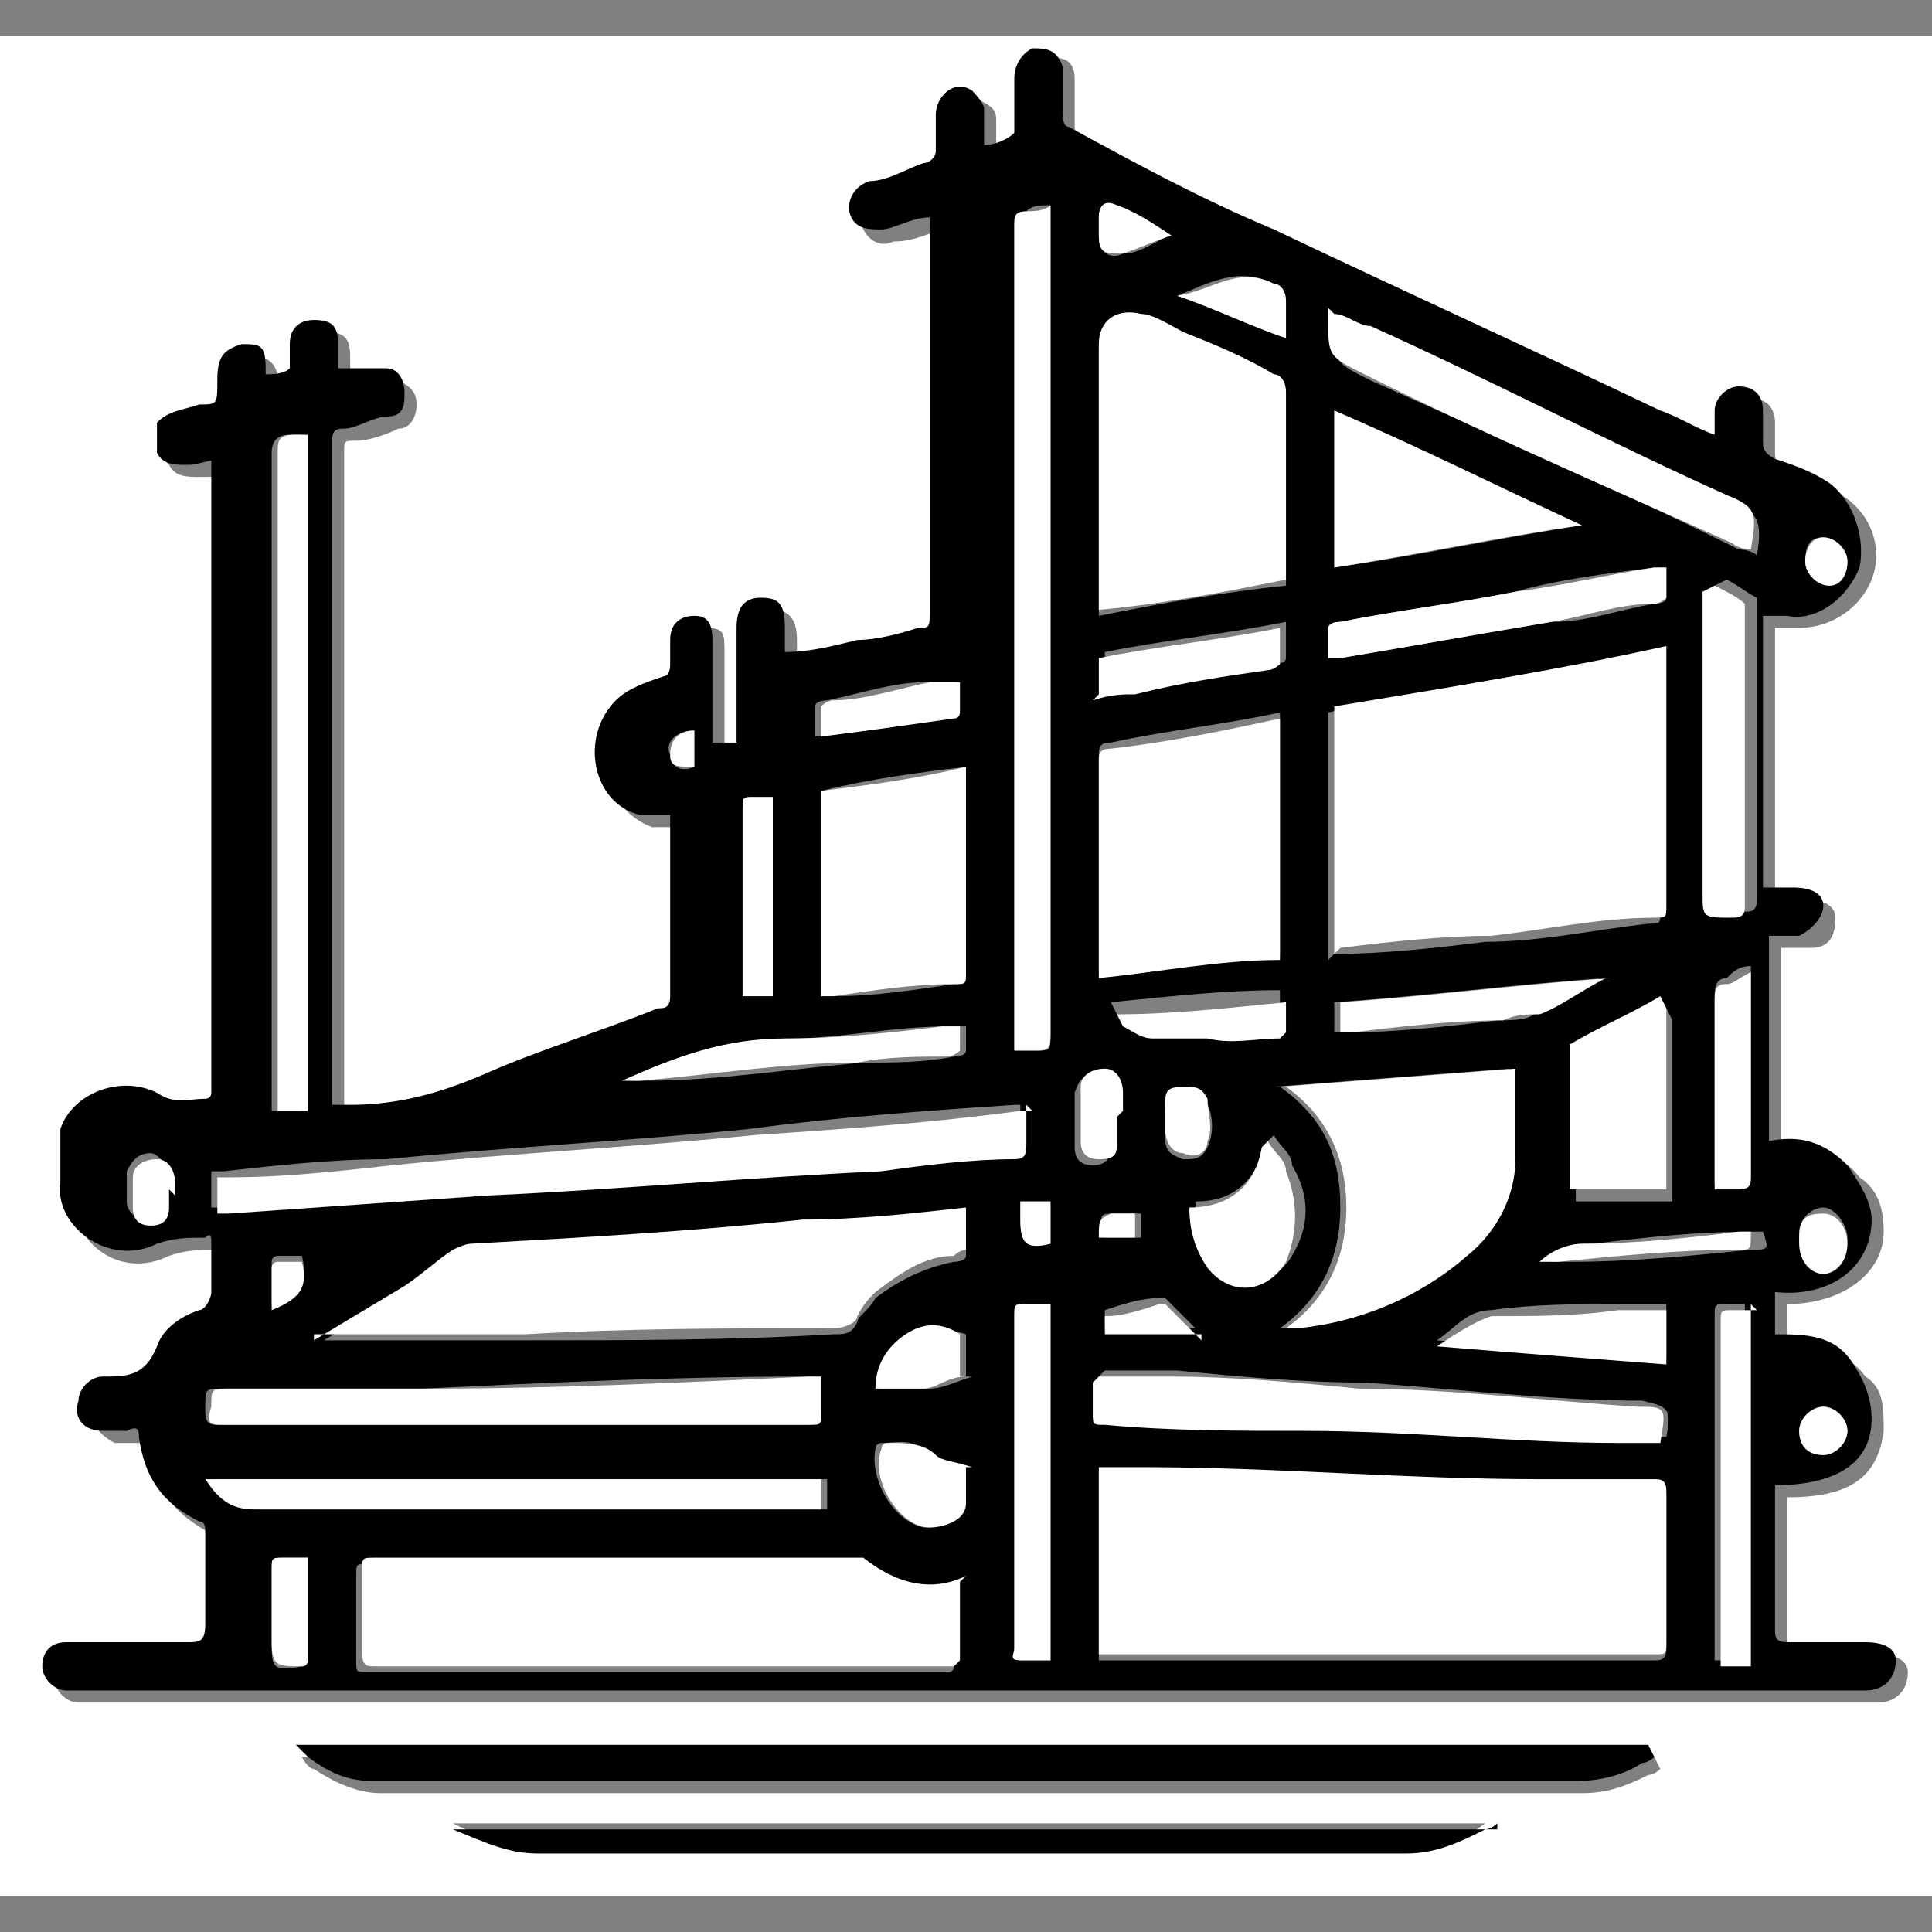
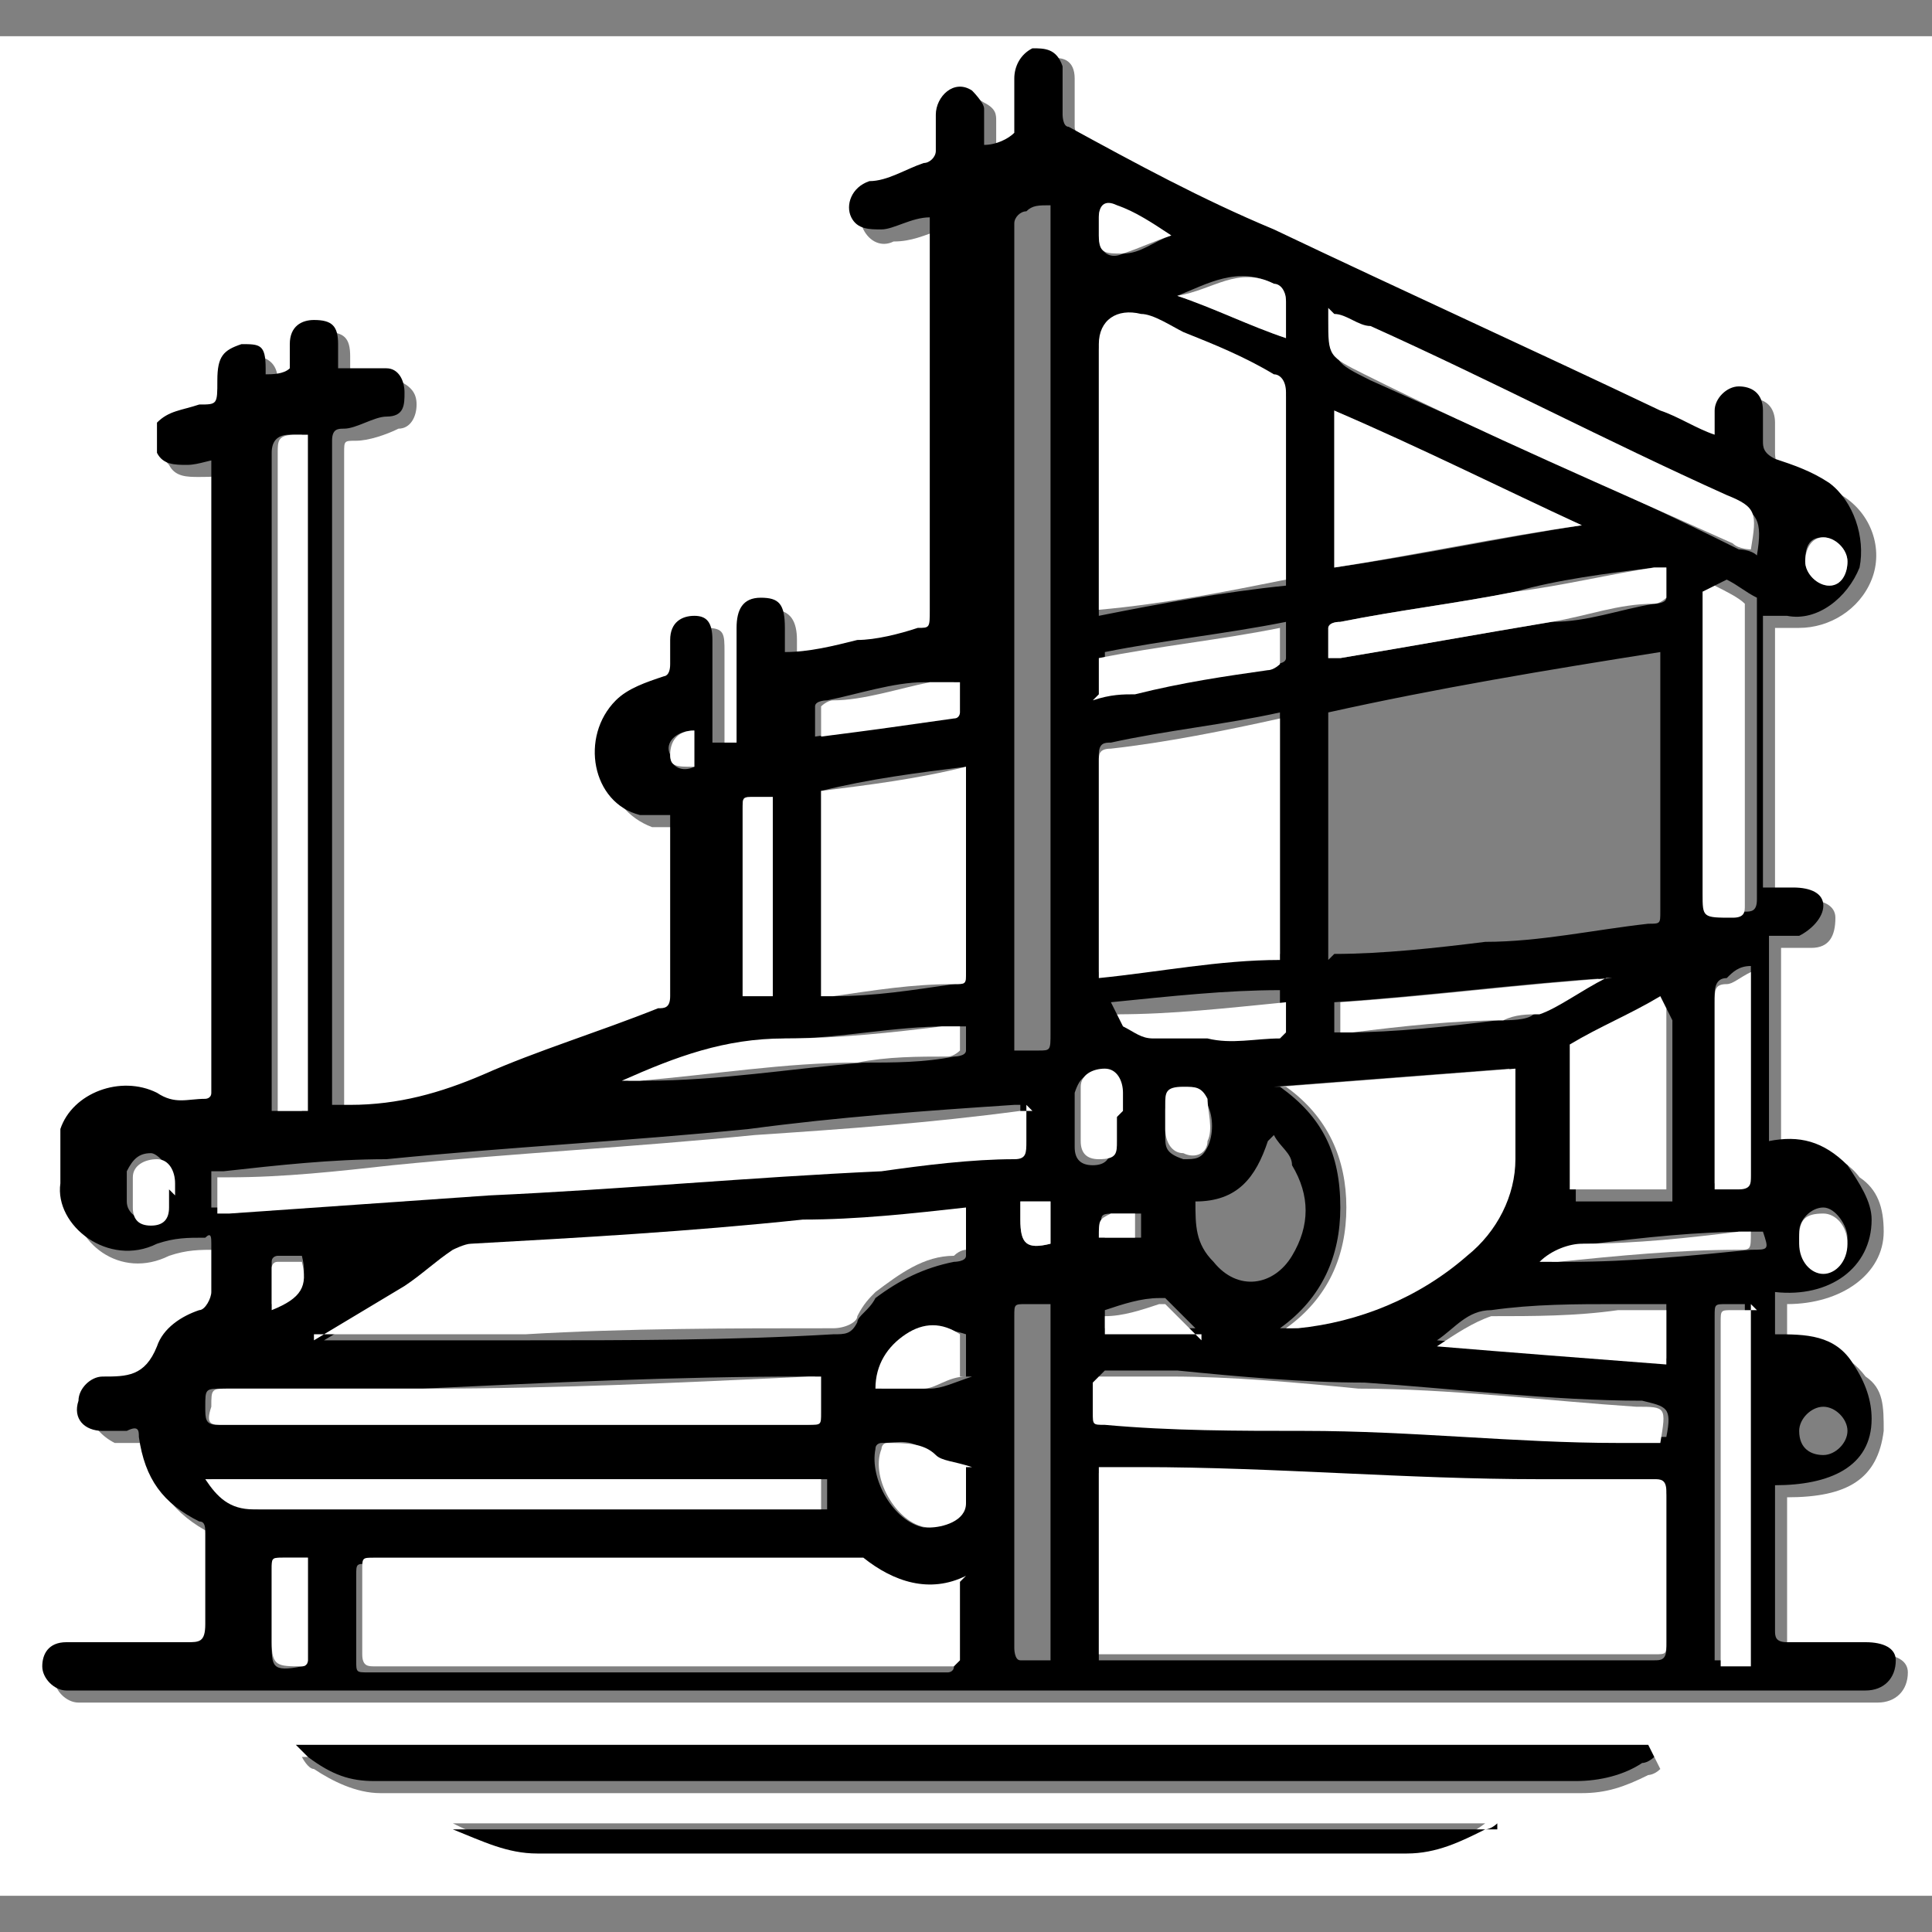
<svg xmlns="http://www.w3.org/2000/svg" id="Layer_1" data-name="Layer 1" version="1.1" viewBox="0 0 32 32">
  <rect x="0" y="0" width="32" height="32" fill="#808080" stroke="none" />
  <defs>
    <style>
      .cls-1 {
        fill: #000;
      }

      .cls-1, .cls-2 {
        stroke-width: 0px;
      }

      .cls-2 {
        fill: #fff;
      }
    </style>
  </defs>
  <path class="cls-2" d="M32.2,31.4H0V.6c10.7,0,21.4,0,32.1,0v30.8ZM3.7,7.6c0,0,0,.2,0,.2,0,3.4,0,6.9,0,10.3,0,0,0,.2,0,.2,0,0,0,.1-.1.1-.3,0-.5,0-.8-.1-.6-.4-1.4,0-1.6.6,0,.3,0,.6,0,.9,0,.8.8,1.4,1.6,1,.3-.1.5-.1.8-.1.1,0,.1,0,.1.1,0,.3,0,.5,0,.8,0,.1,0,.2-.2.3-.3.1-.6.3-.7.6-.2.4-.4.5-.9.5-.3,0-.4.2-.4.4,0,.2.2.4.4.5.1,0,.3,0,.4,0,.1,0,.2,0,.2.1,0,.6.4,1.1,1,1.4.1,0,.1.1.1.2,0,.5,0,1,0,1.5,0,.2,0,.3-.3.3-.7,0-1.3,0-2,0-.3,0-.4.1-.4.4,0,.2.2.4.4.4,0,0,.1,0,.2,0,8.9,0,17.9,0,26.8,0,.9,0,1.8,0,2.8,0,.3,0,.5-.2.5-.5,0-.2-.2-.3-.5-.3-.4,0-.8,0-1.3,0-.1,0-.2,0-.2-.2,0-.7,0-1.5,0-2.2,0,0,0-.1,0-.2,1,0,1.5-.3,1.6-1.1,0-.4,0-.7-.3-.9-.3-.4-.8-.6-1.3-.5v-.7c.9,0,1.6-.5,1.6-1.2,0-.4-.1-.7-.4-.9-.3-.4-.8-.5-1.3-.4v-3.4c.2,0,.4,0,.5,0,.3,0,.4-.2.4-.5,0-.2-.2-.3-.5-.3-.1,0-.3,0-.5,0v-4.5c.1,0,.3,0,.4,0,.5,0,1-.3,1.2-.8.2-.5,0-1.1-.5-1.4-.3-.2-.6-.3-.9-.4-.1,0-.2-.1-.2-.3,0-.2,0-.3,0-.5,0-.2-.1-.4-.4-.4-.2,0-.4.2-.4.4,0,.1,0,.2,0,.4-.3-.2-.6-.3-.9-.4-2.1-1-4.3-2-6.4-3-1.1-.5-2.2-1.1-3.4-1.7,0,0-.1-.1-.1-.2,0-.3,0-.5,0-.8,0-.3-.2-.4-.5-.3-.2,0-.3.2-.3.5,0,.2,0,.4,0,.7,0,0,0,.1,0,.2-.2,0-.3.1-.5.2,0-.2,0-.4,0-.6,0-.1,0-.2-.2-.3-.3-.2-.6,0-.6.4,0,.2,0,.4,0,.6,0,.1,0,.2-.2.2-.3,0-.6.2-.9.3-.3.1-.4.4-.3.6.1.2.3.3.5.2.3,0,.5-.1.8-.2,0,.1,0,.2,0,.3,0,1,0,1.9,0,2.9,0,1.1,0,2.2,0,3.3,0,.2,0,.2-.2.3-.3,0-.7.1-1,.2-.4,0-.7.1-1.2.2,0-.2,0-.3,0-.4,0-.3-.1-.5-.4-.5-.3,0-.4.1-.4.5,0,.6,0,1.1,0,1.7,0,0,0,.2,0,.2-.1,0-.3,0-.4,0,0,0,0,0,0-.1,0-.5,0-1.1,0-1.6,0-.3,0-.4-.3-.4-.3,0-.4.1-.4.4,0,.1,0,.3,0,.4,0,0,0,.1-.1.2-.3,0-.6.2-.8.4-.6.6-.4,1.6.4,1.9.2,0,.3,0,.5,0,0,0,0,0,0,.1,0,1,0,1.9,0,2.9,0,.2,0,.2-.2.2-1,.4-1.9.7-2.9,1.1-.7.3-1.4.5-2.2.5-.1,0-.2,0-.3,0,0,0,0-.1,0-.2,0-3.6,0-7.2,0-10.8,0-.2,0-.2.2-.2.2,0,.5-.1.7-.2.2,0,.3-.2.3-.4,0-.2-.1-.3-.3-.4-.1,0-.3,0-.4,0-.1,0-.3,0-.4,0,0-.1,0-.3,0-.4,0-.3-.1-.4-.4-.4-.3,0-.4.2-.4.4,0,.1,0,.2,0,.3,0,0,0,.1,0,.1-.1,0-.3,0-.4.1,0,0,0,0,0,0,0,0,0,0,0-.1,0-.3-.2-.4-.4-.4-.3,0-.4.2-.4.6,0,.3,0,.3-.3.4-.2,0-.5,0-.7.3-.1.2-.2.3,0,.5.1.2.3.2.5.2.2,0,.4,0,.6-.1ZM27.4,29.1s0,0,0,0H5c0,0,.1.2.2.2.3.2.7.4,1.1.4,6.6,0,13.3,0,19.9,0,.4,0,.7-.1,1.1-.3,0,0,.1,0,.2-.1ZM24.8,30.2H7.5s0,0,0,0c0,0,0,0,0,0,.4.2.9.4,1.4.4,4.8,0,9.6,0,14.4,0,.5,0,.9-.1,1.3-.4,0,0,0,0,.2-.1Z" />
  <path class="cls-1" d="M3.7,7.6c-.2,0-.4.1-.6.1-.2,0-.4,0-.5-.2,0-.2,0-.4,0-.5.2-.2.4-.2.7-.3.3,0,.3,0,.3-.4,0-.4.1-.5.4-.6.3,0,.4,0,.4.4,0,0,0,0,0,.1,0,0,0,0,0,0,.1,0,.3,0,.4-.1,0,0,0,0,0-.1,0-.1,0-.2,0-.3,0-.3.2-.4.4-.4.3,0,.4.1.4.4,0,.1,0,.2,0,.4.2,0,.3,0,.4,0,.1,0,.3,0,.4,0,.2,0,.3.2.3.4,0,.2,0,.4-.3.4-.2,0-.5.2-.7.2-.1,0-.2,0-.2.2,0,3.6,0,7.2,0,10.8,0,0,0,0,0,.2.1,0,.2,0,.3,0,.8,0,1.5-.2,2.2-.5.9-.4,1.9-.7,2.9-1.1.1,0,.2,0,.2-.2,0-1,0-1.9,0-2.9,0,0,0,0,0-.1-.2,0-.4,0-.5,0-.8-.2-1-1.3-.4-1.9.2-.2.5-.3.8-.4,0,0,.1,0,.1-.2,0-.1,0-.3,0-.4,0-.3.2-.4.4-.4.2,0,.3.1.3.4,0,.5,0,1.1,0,1.6,0,0,0,0,0,.1.1,0,.3,0,.4,0,0,0,0-.1,0-.2,0-.6,0-1.1,0-1.7,0-.3.1-.5.4-.5.3,0,.4.1.4.5,0,.1,0,.3,0,.4.4,0,.8-.1,1.2-.2.3,0,.7-.1,1-.2.2,0,.2,0,.2-.3,0-1.1,0-2.2,0-3.3,0-1,0-1.9,0-2.9,0,0,0-.2,0-.3-.3,0-.6.2-.8.2-.2,0-.4,0-.5-.2-.1-.2,0-.5.3-.6.3,0,.6-.2.9-.3.1,0,.2-.1.2-.2,0-.2,0-.4,0-.6,0-.3.3-.6.6-.4,0,0,.2.2.2.3,0,.2,0,.4,0,.6.2,0,.4-.1.5-.2,0,0,0-.1,0-.2,0-.2,0-.4,0-.7,0-.2.1-.4.3-.5.2,0,.4,0,.5.3,0,.3,0,.5,0,.8,0,0,0,.2.1.2,1.1.6,2.2,1.2,3.4,1.7,2.1,1,4.3,2,6.4,3,.3.1.6.3.9.4,0-.2,0-.3,0-.4,0-.2.2-.4.4-.4.2,0,.4.1.4.4,0,.2,0,.3,0,.5,0,.1,0,.2.2.3.3.1.6.2.9.4.4.3.6.9.5,1.4-.2.5-.7.9-1.2.8-.1,0-.2,0-.4,0v4.5c.2,0,.3,0,.5,0,.3,0,.5.1.5.3,0,.2-.2.4-.4.5-.2,0-.4,0-.5,0v3.4c.5-.1.9,0,1.3.4.2.3.4.6.4.9,0,.8-.7,1.3-1.6,1.2v.7c.5,0,1,0,1.3.5.2.3.3.6.3.9,0,.8-.7,1.1-1.6,1.1,0,0,0,.1,0,.2,0,.7,0,1.5,0,2.2,0,.1,0,.2.2.2.4,0,.8,0,1.3,0,.3,0,.5.1.5.3,0,.3-.2.5-.5.5-.9,0-1.8,0-2.8,0-8.9,0-17.9,0-26.8,0,0,0-.1,0-.2,0-.2,0-.4-.2-.4-.4,0-.2.1-.4.4-.4.7,0,1.3,0,2,0,.2,0,.3,0,.3-.3,0-.5,0-1,0-1.5,0-.1,0-.2-.1-.2-.6-.3-.9-.7-1-1.4,0-.1,0-.2-.2-.1-.1,0-.3,0-.4,0-.3,0-.5-.2-.4-.5,0-.2.2-.4.4-.4.4,0,.7,0,.9-.5.1-.3.4-.5.7-.6.1,0,.2-.2.2-.3,0-.3,0-.5,0-.8,0-.1,0-.2-.1-.1-.3,0-.5,0-.8.1-.8.4-1.7-.3-1.6-1,0-.3,0-.6,0-.9.2-.6,1-.9,1.6-.6.3.2.5.1.8.1,0,0,.1,0,.1-.1,0,0,0-.2,0-.2,0-3.4,0-6.9,0-10.3,0,0,0-.1,0-.2ZM18.2,27.5c0,0,.1,0,.2,0,3,0,6,0,9,0,.1,0,.2,0,.2-.2,0-.8,0-1.7,0-2.5,0-.1,0-.2-.2-.2-.6,0-1.2,0-1.9,0-2.2,0-4.4-.2-6.6-.2-.2,0-.5,0-.7,0v3.2ZM22.1,15.8s0,0,0,0c.8,0,1.7-.1,2.5-.2.9,0,1.8-.2,2.7-.3.2,0,.2,0,.2-.2,0-1.4,0-2.8,0-4.1,0,0,0-.1,0-.2-1.9.3-3.7.6-5.5,1v4.1ZM15.9,26.2c-.7.3-1.2,0-1.7-.3,0,0-.2,0-.3,0-1.3,0-2.6,0-3.9,0-1.3,0-2.6,0-3.9,0-.2,0-.2,0-.2.2,0,.5,0,.9,0,1.4,0,.2,0,.2.2.2.2,0,.3,0,.5,0,3,0,6,0,9,0,0,0,.1,0,.1,0,0,0,.1,0,.1-.1,0-.4,0-.8,0-1.3ZM5.2,22.2c0,0,.1,0,.2,0,1.1,0,2.2,0,3.3,0,1.7,0,3.4,0,5.1-.1.2,0,.3,0,.4-.2,0-.1.2-.2.3-.4.4-.3.8-.5,1.3-.6,0,0,.2,0,.2-.1,0-.2,0-.5,0-.7-.9,0-1.8.1-2.7.2-1.8.1-3.6.2-5.5.4,0,0-.2,0-.3.1-.3.2-.5.4-.8.6-.5.3-1,.6-1.5.9ZM21.3,9.6c0,0,0-.1,0-.2,0-.9,0-1.9,0-2.8,0-.1,0-.2-.2-.3-.5-.2-1-.4-1.5-.7-.2-.1-.5-.2-.7-.3-.4-.2-.7,0-.7.5,0,1.4,0,2.7,0,4.1,0,0,0,.1,0,.3,1-.2,2.1-.4,3.1-.5ZM21.2,15.9v-4.1s0,0,0,0c-.9.2-1.9.3-2.8.5-.1,0-.2,0-.2.2,0,1.1,0,2.3,0,3.4,0,0,0,.1,0,.2,1,0,2-.2,3-.3ZM17,18.3c0,0-.2,0-.2,0-1.5.1-2.9.2-4.4.4-2,.2-4,.3-6,.5-.9,0-1.8.1-2.7.2,0,0-.2,0-.2,0,0,.2,0,.4,0,.6,0,0,.1,0,.2,0,1.4-.1,2.9-.2,4.3-.3,2.2-.2,4.3-.3,6.5-.4.7,0,1.5-.1,2.2-.2.2,0,.3,0,.2-.3,0-.2,0-.4,0-.6ZM21.2,18c.7.5,1,1.1,1,2,0,.8-.3,1.5-1,2,0,0,.1,0,.2,0,1.1-.1,2-.5,2.8-1.2.5-.4.8-.9.8-1.6,0-.5,0-.9,0-1.4,0,0,0,0,0-.1-1.3.1-2.6.2-3.9.3ZM17.4,3.4c-.2,0-.3,0-.4.1-.1,0-.2.1-.2.2,0,4.5,0,8.9,0,13.4,0,0,0,.2,0,.3.1,0,.3,0,.4,0,.2,0,.2,0,.2-.3,0-4.5,0-8.9,0-13.4,0,0,0-.2,0-.3ZM13.6,16.5c0,0,.1,0,.2,0,.7,0,1.3-.1,2-.2.2,0,.2,0,.2-.2,0-1.1,0-2.1,0-3.2,0,0,0-.1,0-.2-.8.1-1.6.2-2.4.4v3.4ZM13.6,22.8c-.1,0-.2,0-.3,0-2.1,0-4.2.1-6.3.2-1.1,0-2.2,0-3.3,0-.3,0-.3,0-.3.3,0,.2,0,.3.2.3,2,0,4.1,0,6.1,0,1.2,0,2.4,0,3.6,0,.2,0,.2,0,.2-.2,0-.2,0-.4,0-.6ZM18.2,22.8c0,.2,0,.4,0,.5,0,.2,0,.2.2.2,1.1,0,2.2,0,3.3.1,1.7,0,3.4.2,5.2.2.2,0,.5,0,.7,0,.1-.5,0-.5-.4-.6,0,0,0,0,0,0-1.5,0-3.1-.2-4.6-.3-1,0-2.1-.1-3.1-.2-.4,0-.8,0-1.2,0ZM5.1,7.2c-.1,0-.2,0-.3,0-.2,0-.3.1-.3.3,0,3.5,0,7,0,10.6,0,0,0,.2,0,.3.2,0,.4,0,.5,0V7.2ZM22.1,6.8v2.6c1.4-.2,2.8-.5,4.1-.7,0,0,0,0,0,0-1.4-.6-2.7-1.2-4.1-1.9ZM22.1,5.2c0,0,0,.1,0,.2,0,.6,0,.6.6.9,2,.9,4.1,1.8,6.1,2.8,0,0,.2,0,.3.1.1-.6,0-.7-.4-.9,0,0,0,0,0,0-2-.9-3.9-1.9-5.9-2.8-.2,0-.4-.2-.6-.2ZM13.6,24.5H3.5c.2.3.4.5.8.5,3.1,0,6.1,0,9.2,0,0,0,.1,0,.2,0,0-.2,0-.3,0-.5ZM27.6,16.7c-.5.3-1,.5-1.5.8,0,0,0,.1,0,.2,0,.7,0,1.4,0,2.2.5,0,1.1,0,1.6,0v-3ZM17.4,27.5v-5.9c-.1,0-.3,0-.4,0-.2,0-.2,0-.2.2,0,.8,0,1.6,0,2.4,0,1,0,2.1,0,3.1,0,0,0,.2.1.2.2,0,.3,0,.5,0ZM22,10.9c0,0,.1,0,.2,0,1.2-.2,2.3-.4,3.5-.6.6,0,1.1-.2,1.7-.3,0,0,.2,0,.2-.1,0-.2,0-.4,0-.5,0,0-.1,0-.2,0-.8.1-1.6.2-2.3.4-1,.2-1.9.3-2.9.5,0,0-.2,0-.2.1,0,.2,0,.3,0,.5ZM29,21.6c-.1,0-.3,0-.4,0-.2,0-.2,0-.2.2,0,.9,0,1.9,0,2.8,0,.9,0,1.8,0,2.7,0,0,0,.2,0,.2.2,0,.3,0,.5,0v-6ZM28.4,9.7c0,.1,0,.3,0,.4,0,1.5,0,3.1,0,4.6,0,.5,0,.5.5.4.1,0,.2,0,.2-.2,0-1.6,0-3.2,0-4.8,0,0,0-.1,0-.2-.2-.1-.3-.2-.5-.3ZM15.9,17c0,0-.1,0-.2,0-.9,0-1.8.2-2.6.2-1,0-1.8.4-2.7.7,0,0,0,0,0,0,.1,0,.2,0,.3,0,1.2,0,2.4-.2,3.6-.3.5,0,1,0,1.5-.1,0,0,.2,0,.2-.1,0-.1,0-.3,0-.4ZM27.6,21.6c-.3,0-.6,0-.8,0-.7,0-1.4,0-2.1.1-.4,0-.6.3-.9.5,0,0,0,0,0,0,1.3.1,2.5.2,3.8.3v-1ZM21,18.9s0,0,0,0c-.2.6-.5,1-1.2,1,0,.4,0,.7.3,1,.4.5,1,.4,1.3-.1.3-.5.3-1,0-1.5,0-.2-.2-.3-.3-.5ZM26.6,16.2c-1.5.1-3,.3-4.5.4v.5c0,0,.1,0,.2,0,.8,0,1.7-.1,2.5-.2.2,0,.5,0,.6-.1.4-.2.7-.4,1.1-.6ZM29,16c-.2,0-.3.1-.4.2-.2,0-.2.2-.2.3,0,.7,0,1.4,0,2.1,0,.3,0,.7,0,1,.2,0,.3,0,.4,0,.2,0,.2,0,.2-.2,0-.8,0-1.7,0-2.5,0-.3,0-.6,0-1ZM18.2,11.5c.2,0,.5,0,.7-.1.7-.1,1.4-.2,2.2-.4,0,0,.2,0,.2-.1,0-.2,0-.4,0-.6-1,.2-2,.3-3,.5v.6ZM12.8,13.2c-.1,0-.2,0-.3,0-.2,0-.2,0-.2.2,0,1,0,1.9,0,2.9,0,0,0,.1,0,.2.2,0,.3,0,.5,0v-3.3ZM16,24.3c-.2,0-.5,0-.6-.2-.3-.3-.5-.2-.8-.2,0,0-.1,0-.1.1-.1.5.3,1.2.8,1.3.3,0,.6-.1.6-.4,0-.2,0-.4,0-.6ZM15.9,11.3c-.2,0-.4,0-.6,0-.5,0-1.1.2-1.6.3,0,0-.2,0-.2.1,0,.2,0,.3,0,.5,0,0,0,0,0,0,.7-.1,1.4-.2,2.2-.3,0,0,.1,0,.1-.1,0-.1,0-.3,0-.5ZM18.5,16.8s0,0,0,0c.2,0,.3.2.5.2,0,0,.2,0,.3,0,.2,0,.5,0,.6,0,.4.2.8.1,1.2,0,0,0,.1,0,.1-.1,0-.2,0-.3,0-.5-.9,0-1.8.1-2.8.2ZM16,22.8c0-.2,0-.4,0-.6,0,0,0-.1,0-.1-.3-.1-.6-.1-.9,0-.3.2-.5.5-.5.9.3,0,.5,0,.8,0,.2,0,.4-.1.7-.2ZM5.1,25.8c-.2,0-.3,0-.4,0-.2,0-.2,0-.2.2,0,.4,0,.8,0,1.2,0,.4,0,.5.5.4,0,0,.1,0,.1-.1,0-.5,0-1.1,0-1.7ZM29,20.4s0,0,0,0c-.9,0-1.8.1-2.6.2-.2,0-.5,0-.7.3.1,0,.2,0,.3,0,1,0,2-.1,3-.2.3,0,.3,0,.2-.3ZM19.5,4.9c.6.2,1.2.5,1.8.7,0-.3,0-.4,0-.6,0-.1,0-.2-.2-.3-.6-.3-1.1,0-1.6.2ZM18.5,18.5s0,0,0,0c0-.1,0-.2,0-.3,0-.2,0-.3-.3-.4-.2,0-.3,0-.4.3,0,.3,0,.6,0,.9,0,.2.1.3.3.3.2,0,.3-.1.3-.3,0-.1,0-.3,0-.4ZM19.4,3.9s0,0,0,0c-.3-.2-.6-.3-.9-.5-.2,0-.3,0-.3.2,0,0,0,.2,0,.3,0,.3.2.4.4.3.3,0,.5-.2.8-.3ZM19.3,18.6s0,0,0,0c0,0,0,.1,0,.2,0,.2,0,.3.3.4.2,0,.3,0,.4-.2.1-.2.1-.5,0-.7,0-.2-.2-.2-.4-.2-.2,0-.3.1-.3.3,0,0,0,.2,0,.3ZM2.8,19.7s0,0,0,0c0,0,0-.1,0-.2,0-.2-.2-.4-.3-.4-.2,0-.3.1-.4.3,0,.2,0,.3,0,.5,0,.2.2.3.3.3.2,0,.3-.1.3-.3,0,0,0-.2,0-.3ZM19.9,22.1c-.2-.2-.4-.4-.6-.6,0,0-.1,0-.1,0-.3,0-.6.1-.9.2v.3c.6,0,1.1,0,1.6,0ZM29.8,20.5c0,.3.1.5.4.5.2,0,.4-.2.4-.5,0-.2-.2-.5-.4-.5-.2,0-.4.2-.4.4ZM30.2,24.1c.2,0,.4-.2.4-.4,0-.2-.2-.4-.4-.4-.2,0-.4.2-.4.4,0,.3.2.4.4.4ZM30.6,9.3c0-.2-.2-.4-.4-.4-.2,0-.3.1-.3.4,0,.2.2.4.4.4.2,0,.3-.2.3-.4ZM17.4,19.9c-.2,0-.4,0-.5,0,0,0,0,0,0,.1,0,0,0,.2,0,.2,0,.4.1.5.5.4,0,0,0,0,0-.1,0-.2,0-.4,0-.6ZM4.5,21.6c.5-.2.6-.4.5-.8-.1,0-.3,0-.4,0,0,0-.1,0-.1.1,0,.2,0,.4,0,.6ZM11.5,12.7v-.6c-.3,0-.5.2-.4.4,0,.2.2.3.4.2ZM18.8,20.1c-.1,0-.2,0-.3,0-.3,0-.3,0-.2.4h.6c0-.1,0-.3,0-.4Z" />
  <path class="cls-1" d="M27.4,29.1c0,0-.1.1-.2.1-.3.2-.7.3-1.1.3-6.6,0-13.3,0-19.9,0-.4,0-.7-.1-1.1-.4,0,0,0,0-.2-.2h22.4s0,0,0,0Z" />
  <path class="cls-1" d="M24.8,30.2c0,0-.1.1-.2.1-.4.2-.8.4-1.3.4-4.8,0-9.6,0-14.4,0-.5,0-.9-.2-1.4-.4,0,0,0,0,0,0,0,0,0,0,0,0h17.3Z" />
  <path class="cls-2" d="M18.2,27.5v-3.2c.2,0,.5,0,.7,0,2.2,0,4.4.2,6.6.2.6,0,1.2,0,1.9,0,.1,0,.2,0,.2.2,0,.8,0,1.7,0,2.5,0,.2,0,.2-.2.2-3,0-6,0-9,0,0,0-.1,0-.2,0Z" />
-   <path class="cls-2" d="M22.1,15.8v-4.1c1.8-.3,3.7-.6,5.5-1,0,0,0,.2,0,.2,0,1.4,0,2.8,0,4.1,0,.2,0,.2-.2.2-.9,0-1.8.2-2.7.3-.8,0-1.7.1-2.5.2,0,0,0,0,0,0Z" />
  <path class="cls-2" d="M15.9,26.2c0,.4,0,.8,0,1.3,0,0,0,0-.1.1,0,0,0,0-.1,0-3,0-6,0-9,0-.2,0-.3,0-.5,0-.1,0-.2,0-.2-.2,0-.5,0-.9,0-1.4,0-.2,0-.2.2-.2,1.3,0,2.6,0,3.9,0,1.3,0,2.6,0,3.9,0,0,0,.2,0,.3,0,.5.4,1.1.6,1.7.3Z" />
  <path class="cls-2" d="M5.2,22.2c.5-.3,1-.6,1.5-.9.3-.2.5-.4.8-.6,0,0,.2-.1.3-.1,1.8-.1,3.6-.2,5.5-.4.9,0,1.8-.1,2.7-.2,0,.3,0,.5,0,.7,0,0-.1,0-.2.1-.5,0-.9.3-1.3.6-.1.1-.2.2-.3.4,0,.1-.2.2-.4.2-1.7,0-3.4,0-5.1.1-1.1,0-2.2,0-3.3,0,0,0,0,0-.2,0Z" />
  <path class="cls-2" d="M21.3,9.6c-1,.2-2,.4-3.1.5,0-.1,0-.2,0-.3,0-1.4,0-2.7,0-4.1,0-.4.3-.6.7-.5.2,0,.5.2.7.3.5.2,1,.4,1.5.7.1,0,.2.1.2.3,0,.9,0,1.9,0,2.8,0,0,0,.1,0,.2Z" />
  <path class="cls-2" d="M21.2,15.9c-1,0-2,.2-3,.3,0,0,0-.2,0-.2,0-1.1,0-2.3,0-3.4,0-.1,0-.2.2-.2.9-.1,1.9-.3,2.8-.5,0,0,0,0,0,0v4.1Z" />
  <path class="cls-2" d="M17,18.3c0,.2,0,.4,0,.6,0,.2,0,.3-.2.3-.7,0-1.5.1-2.2.2-2.2.1-4.3.3-6.5.4-1.4.1-2.9.2-4.3.3,0,0-.1,0-.2,0,0-.2,0-.4,0-.6,0,0,.1,0,.2,0,.9,0,1.8-.1,2.7-.2,2-.2,4-.3,6-.5,1.5-.1,2.9-.2,4.4-.4,0,0,.1,0,.2,0Z" />
  <path class="cls-2" d="M21.2,18c1.3-.1,2.6-.2,3.9-.3,0,0,0,0,0,.1,0,.5,0,.9,0,1.4,0,.6-.3,1.2-.8,1.6-.8.7-1.8,1.1-2.8,1.2,0,0,0,0-.2,0,.7-.5,1-1.2,1-2,0-.8-.3-1.5-1-2Z" />
-   <path class="cls-2" d="M17.4,3.4c0,.1,0,.2,0,.3,0,4.5,0,8.9,0,13.4,0,.2,0,.3-.2.3-.1,0-.2,0-.4,0,0-.1,0-.2,0-.3,0-4.5,0-8.9,0-13.4,0-.1,0-.2.2-.2.1,0,.3,0,.4-.1Z" />
  <path class="cls-2" d="M13.6,16.5v-3.4c.8-.1,1.6-.2,2.4-.4,0,0,0,.1,0,.2,0,1.1,0,2.1,0,3.2,0,.2,0,.2-.2.2-.7,0-1.3.1-2,.2,0,0-.1,0-.2,0Z" />
  <path class="cls-2" d="M13.6,22.8c0,.2,0,.4,0,.6,0,.2,0,.2-.2.2-1.2,0-2.4,0-3.6,0-2,0-4.1,0-6.1,0-.2,0-.3,0-.2-.3,0-.3,0-.3.3-.3,1.1,0,2.2,0,3.3,0,2.1,0,4.2-.1,6.3-.2,0,0,.2,0,.3,0Z" />
  <path class="cls-2" d="M18.2,22.8c.4,0,.8,0,1.2,0,1,0,2.1.1,3.1.2,1.5,0,3.1.2,4.6.3,0,0,0,0,0,0,.5,0,.5,0,.4.6-.2,0-.5,0-.7,0-1.7,0-3.4-.2-5.2-.2-1.1,0-2.2,0-3.3-.1-.2,0-.2,0-.2-.2,0-.2,0-.3,0-.5Z" />
  <path class="cls-2" d="M5.1,7.2v11.2c-.2,0-.4,0-.5,0,0-.1,0-.2,0-.3,0-3.5,0-7,0-10.6,0-.2,0-.3.3-.3,0,0,.2,0,.3,0Z" />
  <path class="cls-2" d="M22.1,6.8c1.4.6,2.8,1.3,4.1,1.9,0,0,0,0,0,0-1.4.2-2.8.5-4.1.7v-2.6Z" />
  <path class="cls-2" d="M22.1,5.2c.2,0,.4.2.6.2,2,.9,3.9,1.9,5.9,2.8,0,0,0,0,0,0,.5.2.5.3.4.9,0,0-.2,0-.3-.1-2-.9-4.1-1.8-6.1-2.8-.6-.3-.6-.3-.6-.9,0,0,0,0,0-.2Z" />
  <path class="cls-2" d="M13.6,24.5c0,.2,0,.3,0,.5,0,0-.2,0-.2,0-3.1,0-6.1,0-9.2,0-.4,0-.6-.2-.8-.5h10.1Z" />
  <path class="cls-2" d="M27.6,16.7v3c-.5,0-1.1,0-1.6,0,0-.7,0-1.4,0-2.2,0,0,0-.1,0-.2.5-.3,1-.5,1.5-.8Z" />
-   <path class="cls-2" d="M17.4,27.5c-.2,0-.3,0-.5,0-.2,0-.1-.1-.1-.2,0-1,0-2.1,0-3.1,0-.8,0-1.6,0-2.4,0-.2,0-.2.2-.2.1,0,.2,0,.4,0v5.9Z" />
  <path class="cls-2" d="M22,10.9c0-.2,0-.4,0-.5,0,0,0-.1.2-.1,1-.2,1.9-.3,2.9-.5.8-.1,1.6-.3,2.3-.4,0,0,0,0,.2,0,0,.2,0,.4,0,.5,0,0-.1.1-.2.1-.6,0-1.1.2-1.7.3-1.2.2-2.3.4-3.5.6,0,0-.1,0-.2,0Z" />
  <path class="cls-2" d="M29,21.6v6c-.2,0-.3,0-.5,0,0,0,0-.1,0-.2,0-.9,0-1.8,0-2.7,0-.9,0-1.9,0-2.8,0-.2,0-.2.2-.2.1,0,.2,0,.4,0Z" />
  <path class="cls-2" d="M28.4,9.7c.2.1.4.2.5.3,0,0,0,.1,0,.2,0,1.6,0,3.2,0,4.8,0,.1,0,.2-.2.2-.5,0-.5,0-.5-.4,0-1.5,0-3.1,0-4.6,0-.1,0-.2,0-.4Z" />
  <path class="cls-2" d="M15.9,17c0,.2,0,.3,0,.4,0,0-.1.1-.2.1-.5,0-1,0-1.5.1-1.2,0-2.4.2-3.6.3,0,0-.2,0-.3,0,0,0,0,0,0,0,.9-.4,1.7-.7,2.7-.7.9,0,1.8-.1,2.6-.2,0,0,.1,0,.2,0Z" />
  <path class="cls-2" d="M27.6,21.6v1c-1.3-.1-2.6-.2-3.8-.3,0,0,0,0,0,0,.3-.2.6-.4.9-.5.7,0,1.4,0,2.1-.1.3,0,.5,0,.8,0Z" />
-   <path class="cls-2" d="M21,18.9c.1.2.3.3.3.5.2.5.2,1,0,1.5-.3.5-.9.6-1.3.1-.2-.3-.3-.6-.3-1,.7,0,1.1-.4,1.2-1,0,0,0,0,0,0Z" />
  <path class="cls-2" d="M26.6,16.2c-.4.2-.8.5-1.1.6-.2,0-.4,0-.6.1-.8,0-1.7.1-2.5.2,0,0-.1,0-.2,0v-.5c1.5-.1,3-.3,4.5-.4Z" />
  <path class="cls-2" d="M29,16c0,.4,0,.7,0,1,0,.8,0,1.7,0,2.5,0,.1,0,.2-.2.2-.1,0-.3,0-.4,0,0-.4,0-.7,0-1,0-.7,0-1.4,0-2.1,0-.2,0-.3.2-.3.1,0,.2-.1.4-.2Z" />
  <path class="cls-2" d="M18.2,11.5v-.6c1-.2,2-.3,3-.5,0,.2,0,.4,0,.6,0,0-.1.1-.2.1-.7.1-1.4.2-2.2.4-.2,0-.4,0-.7.1Z" />
  <path class="cls-2" d="M12.8,13.2v3.3c-.2,0-.3,0-.5,0,0,0,0-.1,0-.2,0-1,0-1.9,0-2.9,0-.2,0-.2.2-.2,0,0,.2,0,.3,0Z" />
  <path class="cls-2" d="M16,24.3c0,.2,0,.4,0,.6,0,.3-.4.4-.6.4-.5,0-1-.8-.8-1.3,0,0,0-.1.1-.1.3,0,.6,0,.8.2.1.1.3.1.6.2Z" />
  <path class="cls-2" d="M15.9,11.3c0,.2,0,.3,0,.5,0,0,0,.1-.1.1-.7.1-1.4.2-2.2.3,0,0,0,0,0,0,0-.2,0-.3,0-.5,0,0,.1-.1.2-.1.5,0,1.1-.2,1.6-.3.2,0,.3,0,.6,0Z" />
  <path class="cls-2" d="M18.5,16.8c.9,0,1.8-.1,2.8-.2,0,.2,0,.3,0,.5,0,0,0,0-.1.1-.4,0-.8.1-1.2,0-.2,0-.4,0-.6,0-.1,0-.2,0-.3,0-.2,0-.3-.1-.5-.2,0,0,0,0,0,0Z" />
  <path class="cls-2" d="M16,22.8c-.3,0-.5.2-.7.2-.2,0-.5,0-.8,0,0-.4.2-.7.5-.9.3-.2.6-.2.9,0,0,0,0,0,0,.1,0,.2,0,.4,0,.6Z" />
  <path class="cls-2" d="M5.1,25.8c0,.6,0,1.1,0,1.7,0,0,0,.1-.1.1-.4,0-.5,0-.5-.4,0-.4,0-.8,0-1.2,0-.2,0-.2.2-.2.1,0,.2,0,.4,0Z" />
  <path class="cls-2" d="M29,20.4c0,.3,0,.3-.2.3-1,0-2,.1-3,.2,0,0-.1,0-.3,0,.2-.2.5-.3.7-.3.9,0,1.8-.1,2.6-.2,0,0,0,0,0,0Z" />
  <path class="cls-2" d="M19.5,4.9c.6-.1,1-.5,1.6-.2.1,0,.2.1.2.3,0,.2,0,.4,0,.6-.6-.2-1.2-.5-1.8-.7Z" />
  <path class="cls-2" d="M18.5,18.5c0,.1,0,.3,0,.4,0,.2,0,.3-.3.3-.2,0-.3-.1-.3-.3,0-.3,0-.6,0-.9,0-.2.2-.3.4-.3.2,0,.3.2.3.4,0,.1,0,.2,0,.3,0,0,0,0,0,0Z" />
  <path class="cls-2" d="M19.4,3.9c-.3.1-.5.2-.8.3-.3,0-.4,0-.4-.3,0,0,0-.2,0-.3,0-.2.1-.3.3-.2.3.1.6.3.9.5,0,0,0,0,0,0Z" />
  <path class="cls-2" d="M19.3,18.6c0,0,0-.2,0-.3,0-.2,0-.3.3-.3.2,0,.3,0,.4.2,0,.2.1.5,0,.7,0,.2-.2.3-.4.2-.2,0-.3-.2-.3-.4,0,0,0-.1,0-.2,0,0,0,0,0,0Z" />
  <path class="cls-2" d="M2.8,19.7c0,0,0,.2,0,.3,0,.2-.1.3-.3.3-.2,0-.3-.1-.3-.3,0-.2,0-.3,0-.5,0-.2.2-.3.4-.3.2,0,.3.2.3.4,0,0,0,.1,0,.2,0,0,0,0,0,0Z" />
  <path class="cls-2" d="M19.9,22.1c-.6,0-1.1,0-1.6,0v-.3c.3,0,.6-.1.9-.2,0,0,.1,0,.1,0,.2.2.4.4.6.6Z" />
  <path class="cls-2" d="M29.8,20.5c0-.3.1-.4.4-.4.2,0,.4.2.4.5,0,.3-.2.5-.4.5-.2,0-.4-.2-.4-.5Z" />
-   <path class="cls-2" d="M30.2,24.1c-.3,0-.4-.2-.4-.4,0-.2.2-.4.4-.4.2,0,.4.2.4.4,0,.2-.2.4-.4.4Z" />
  <path class="cls-2" d="M30.6,9.3c0,.2-.1.4-.3.4-.2,0-.4-.2-.4-.4,0-.2.1-.4.3-.4.2,0,.4.2.4.4Z" />
  <path class="cls-2" d="M17.4,19.9c0,.2,0,.4,0,.6,0,0,0,0,0,.1-.4.1-.5,0-.5-.4,0,0,0-.2,0-.2,0,0,0-.1,0-.1.2,0,.3,0,.5,0Z" />
  <path class="cls-2" d="M4.5,21.6c0-.2,0-.4,0-.6,0,0,0-.1.1-.1.1,0,.3,0,.4,0,.1.4,0,.6-.5.8Z" />
  <path class="cls-2" d="M11.5,12.7c-.3,0-.4,0-.4-.2,0-.2.1-.4.4-.4v.6Z" />
  <path class="cls-2" d="M18.8,20.1c0,.1,0,.3,0,.4h-.6c0-.3,0-.3.2-.4.1,0,.2,0,.3,0Z" />
</svg>